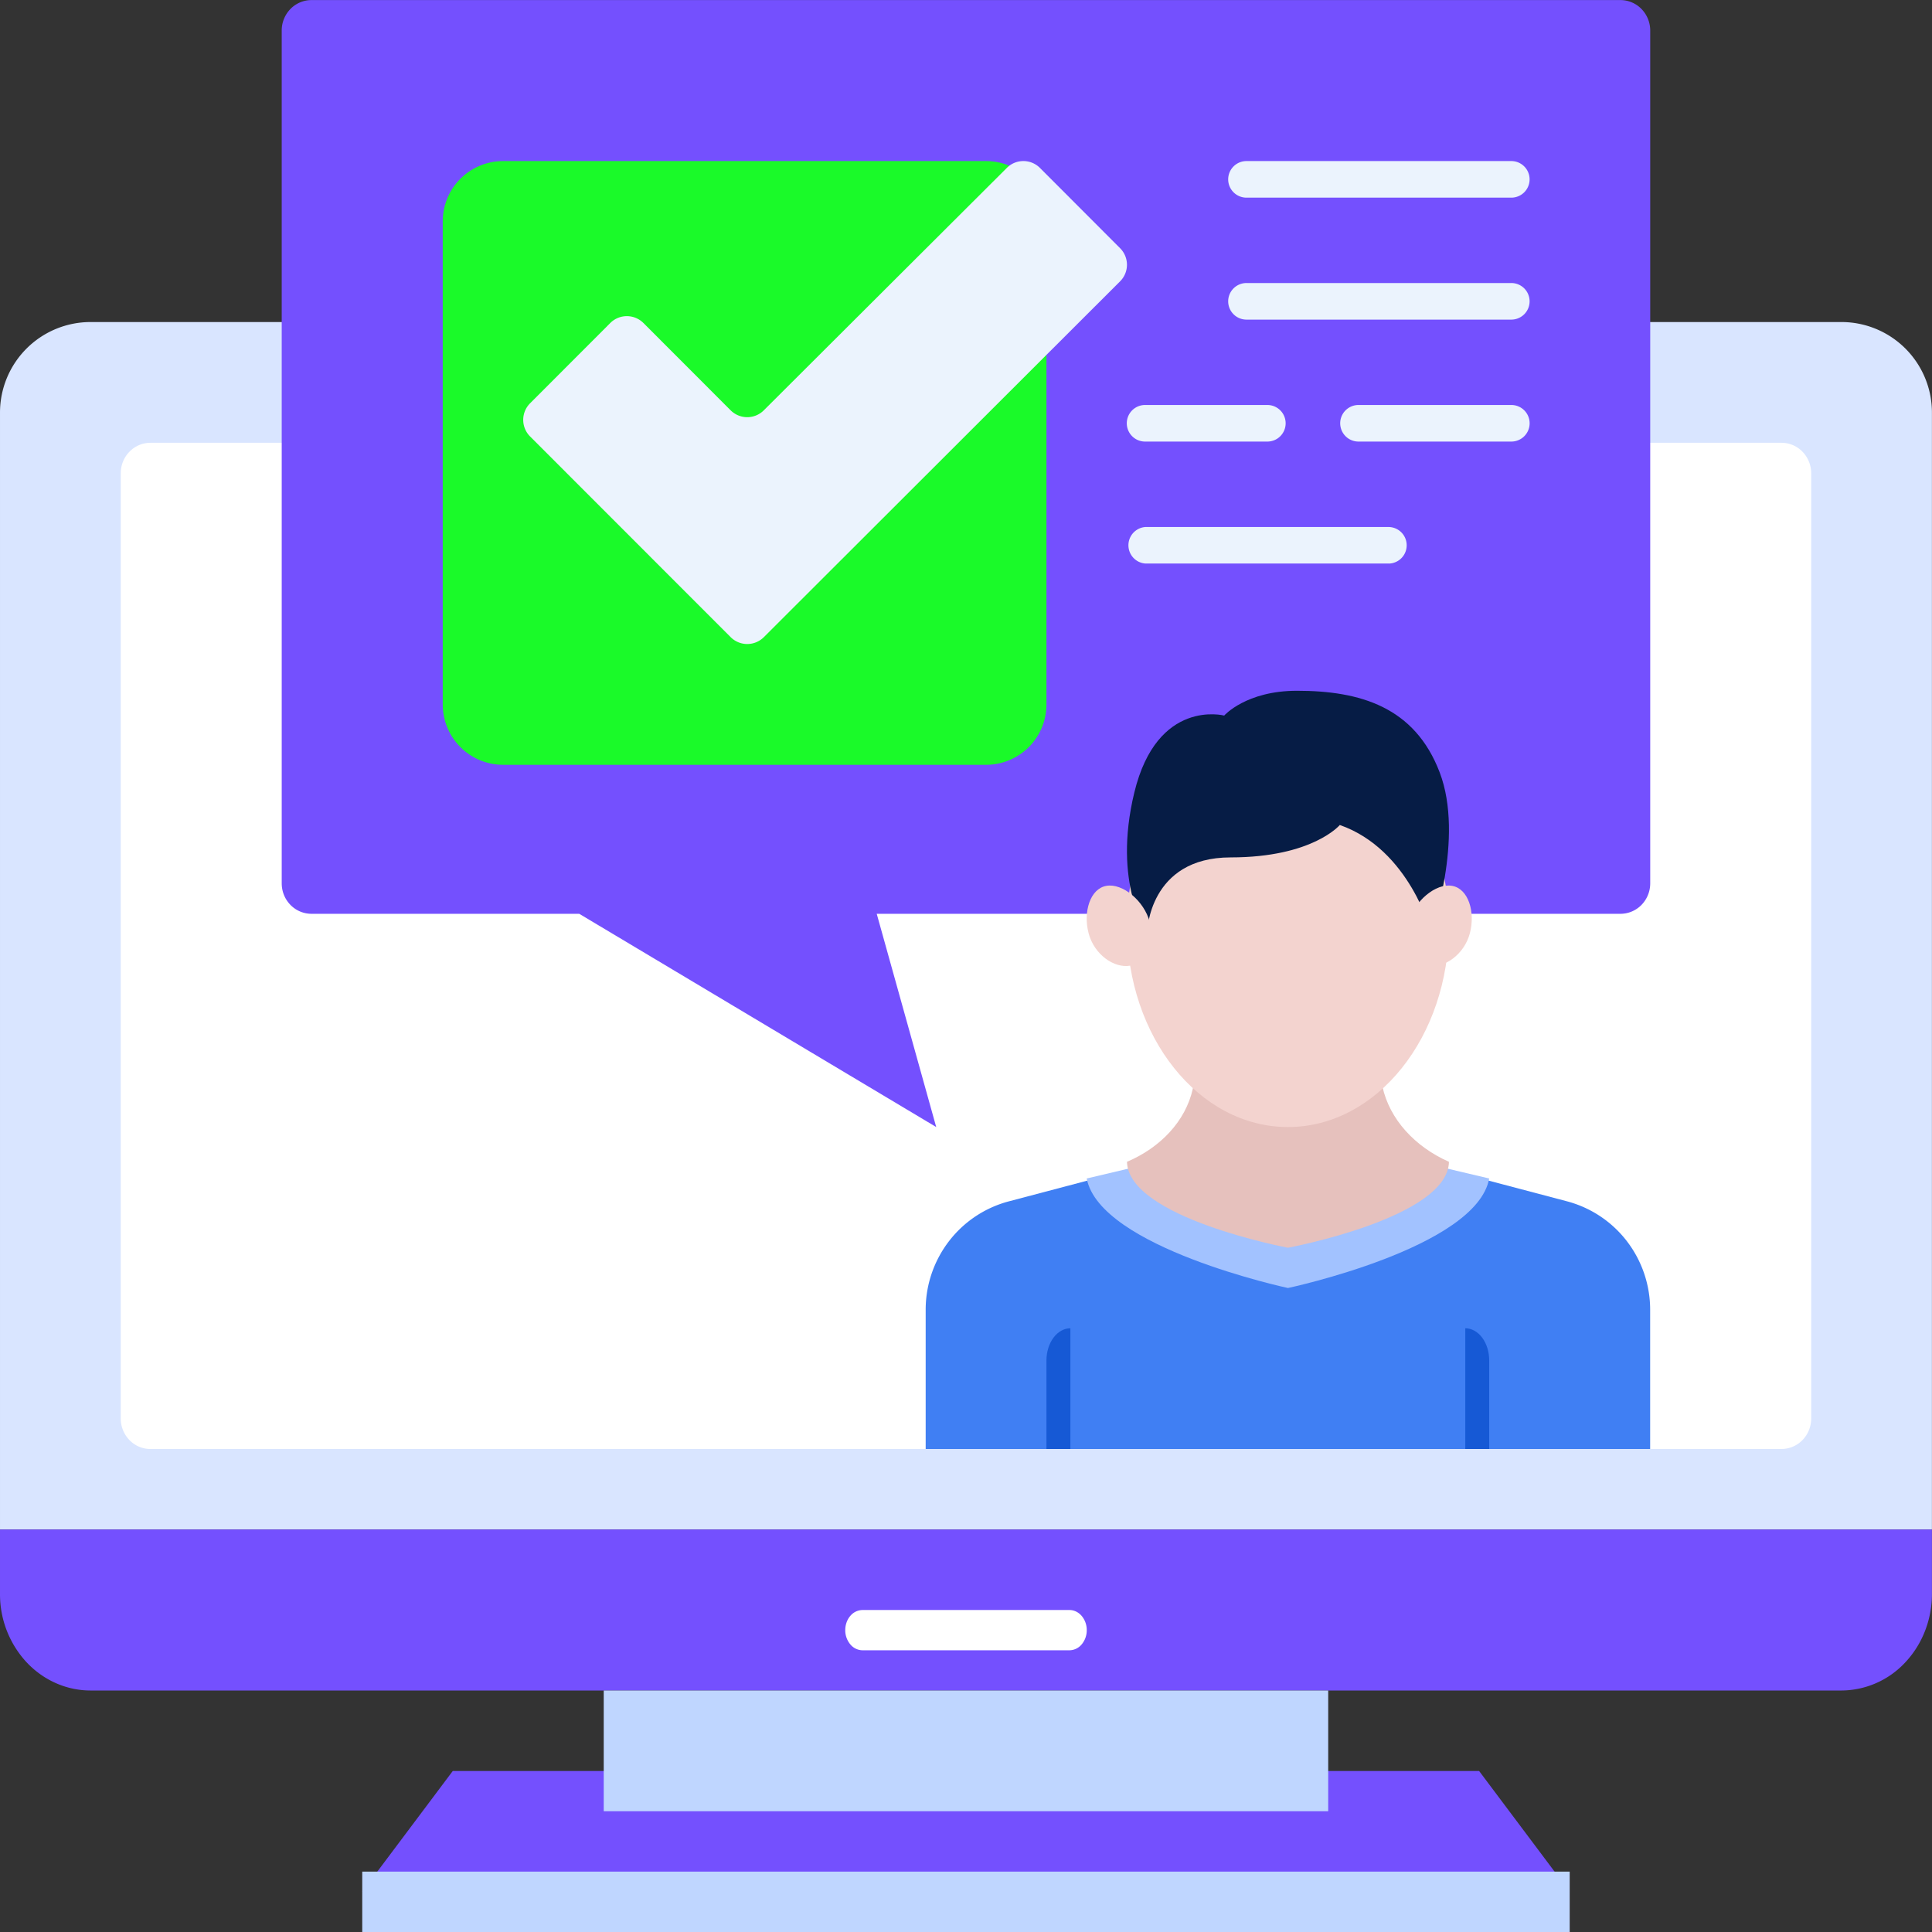
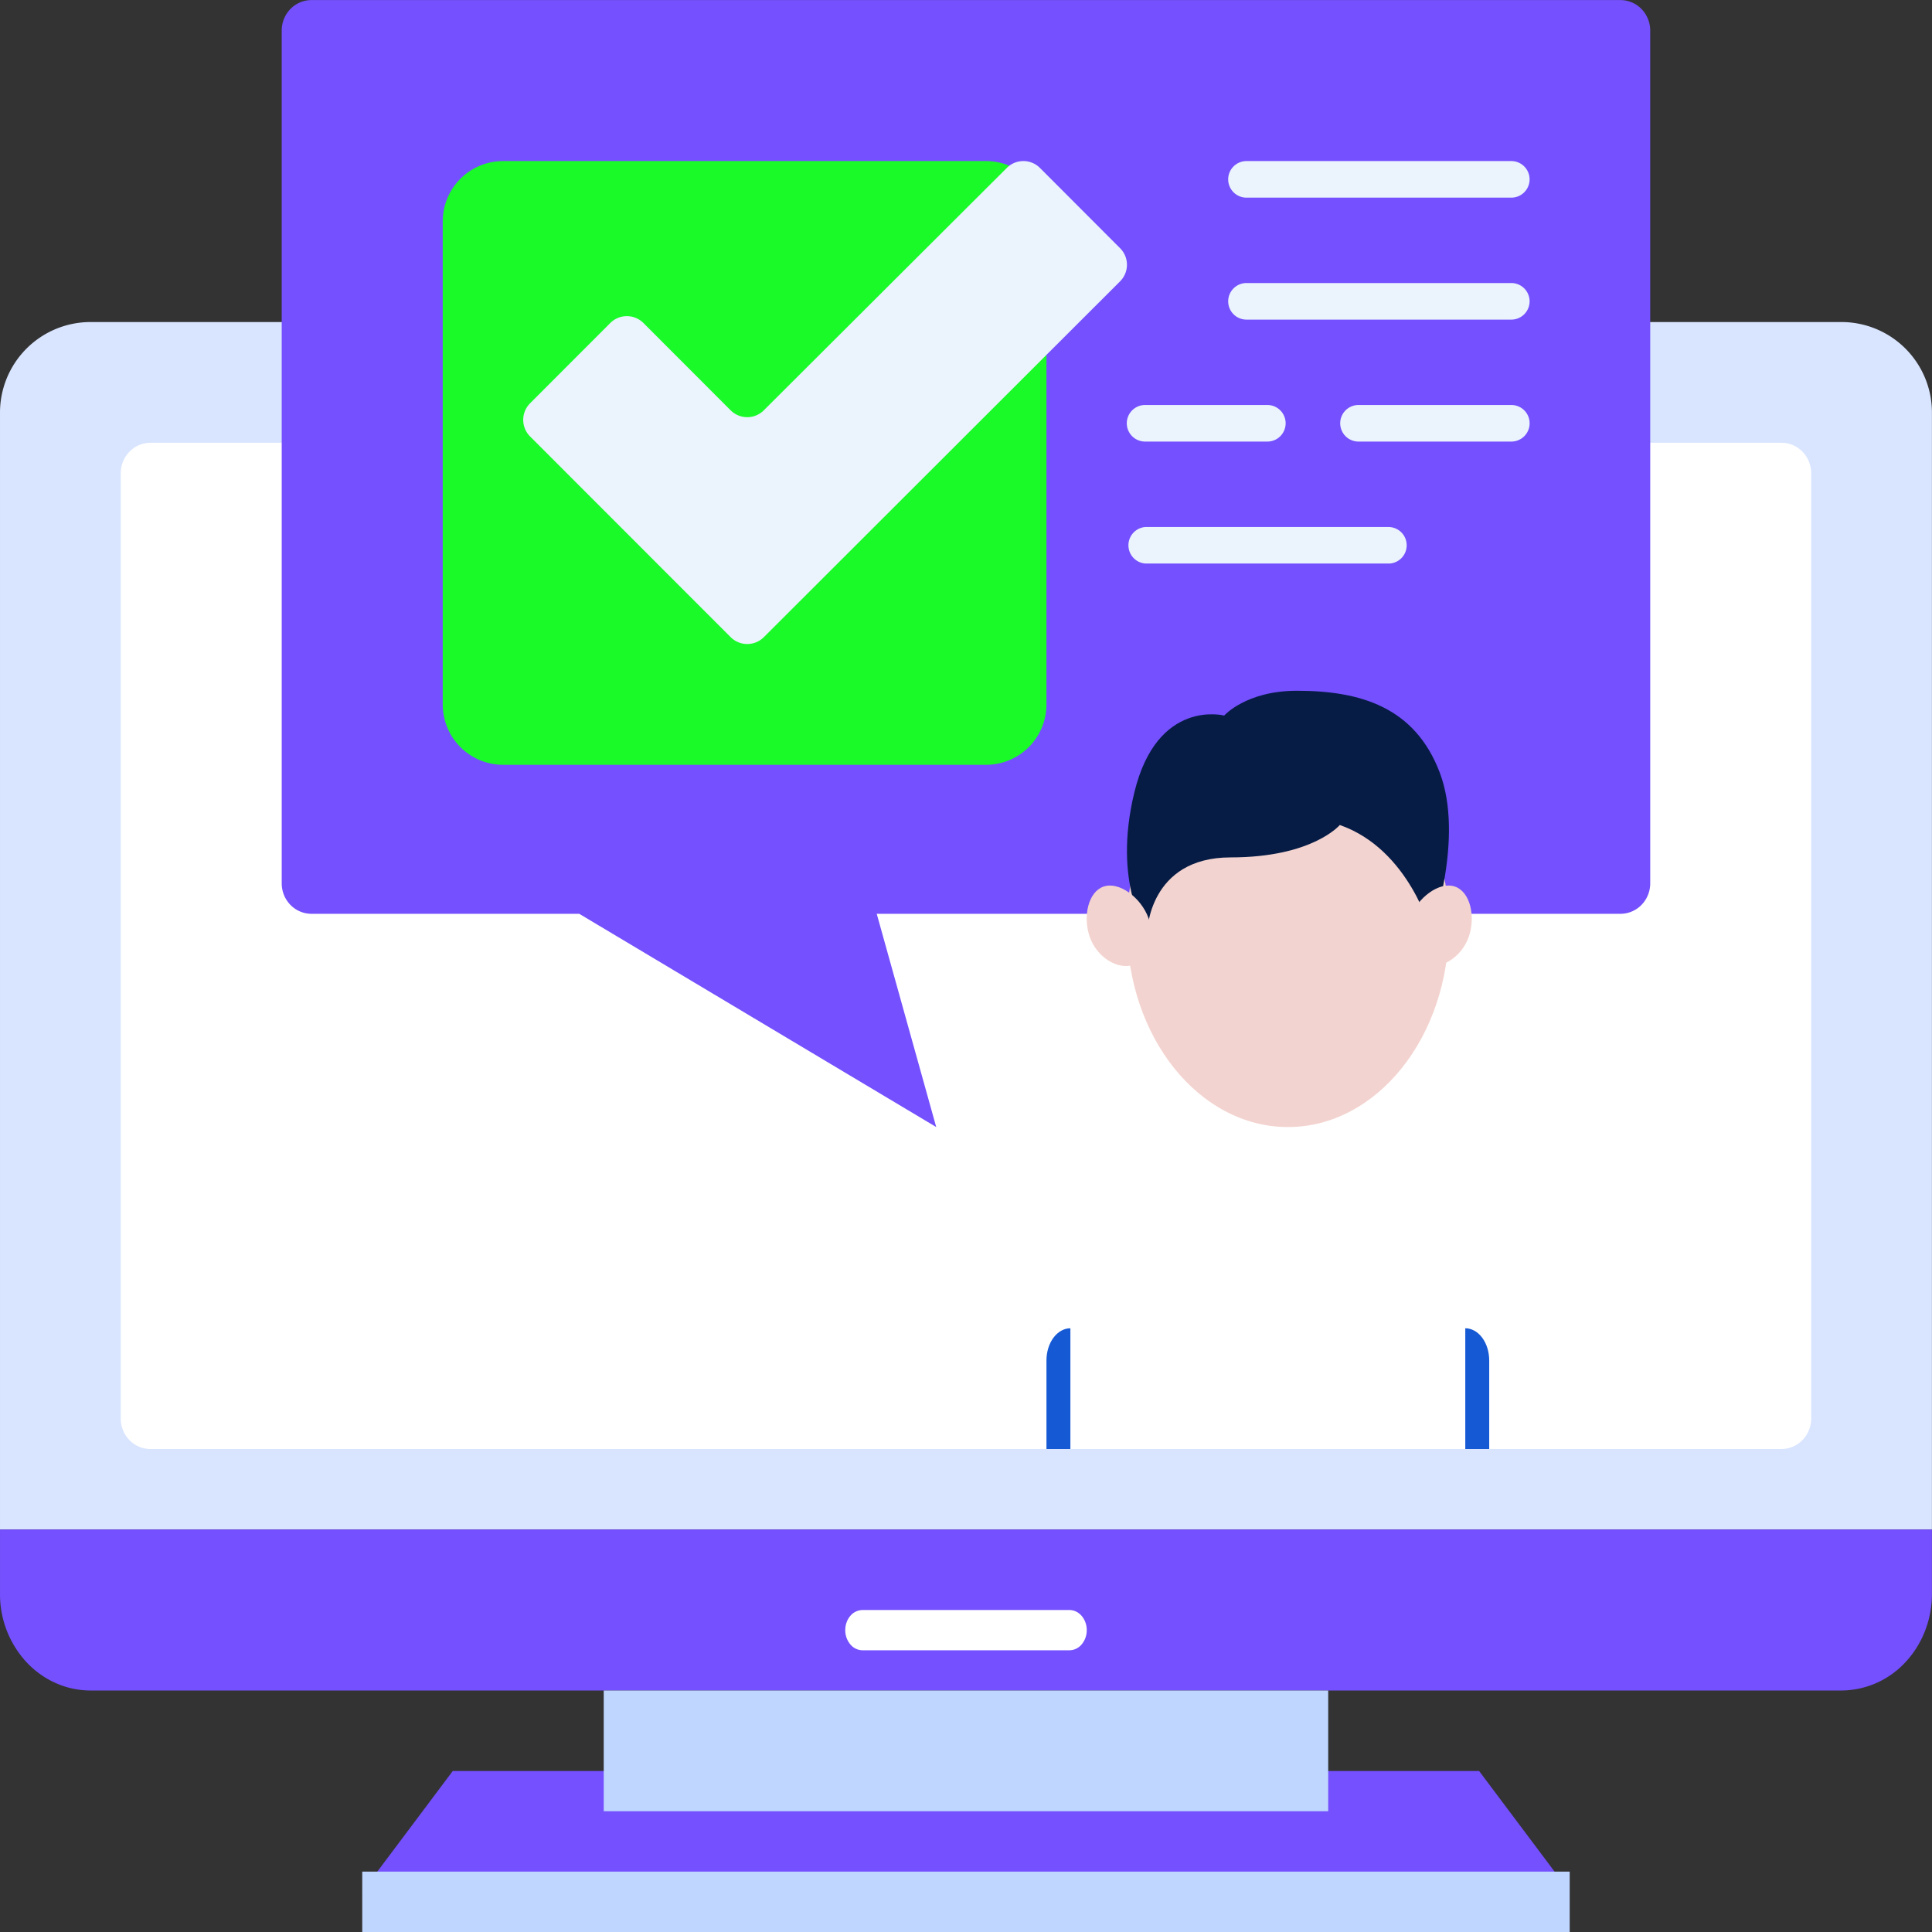
<svg xmlns="http://www.w3.org/2000/svg" t="1733139446811" class="icon" viewBox="0 0 1024 1024" version="1.1" p-id="20893" width="200" height="200">
  <rect x="0" y="0" width="1024" height="1024" fill="#333333" stroke="none" />
  <path d="M1023.968 810.668H0.001V218.683a48.011 48.011 0 0 1 47.994-47.994h927.978A47.994 47.994 0 0 1 1023.968 218.683v591.985z" fill="#D9E5FF" p-id="20894" />
  <path d="M944.247 768.008H79.721a15.508 15.508 0 0 1-11.115-4.74 16.4 16.4 0 0 1-4.608-11.429V250.855c0-4.294 1.652-8.406 4.608-11.429a15.508 15.508 0 0 1 11.115-4.74h864.525c4.178 0 8.175 1.701 11.115 4.74a16.4 16.4 0 0 1 4.608 11.429V751.823c0 4.294-1.652 8.406-4.608 11.429a15.492 15.492 0 0 1-11.115 4.74z" fill="#FFFFFF" p-id="20895" />
  <path d="M975.973 896.004H47.995c-12.717 0-24.939-5.401-33.94-14.996A52.982 52.982 0 0 1 0.001 844.806v-34.138h1023.967v34.138c0 13.576-5.054 26.59-14.055 36.202a46.524 46.524 0 0 1-33.94 14.996" fill="#7450fe" p-id="20896" data-spm-anchor-id="a313x.search_index.0.i68.7e173a81K2if04" class="selected" />
  <path d="M566.832 874.682H457.152a8.539 8.539 0 0 1-6.474-3.138 11.627 11.627 0 0 1-2.676-7.531c0-2.841 0.958-5.549 2.676-7.548a8.539 8.539 0 0 1 6.474-3.121h109.697c2.428 0 4.756 1.123 6.474 3.138a11.627 11.627 0 0 1 2.676 7.531 11.627 11.627 0 0 1-2.676 7.531 8.539 8.539 0 0 1-6.474 3.138" fill="#FFFFFF" p-id="20897" />
  <path d="M783.98 938.664H239.972l-47.994 63.998h639.979l-47.994-63.998z" fill="#7450fe" p-id="20898" data-spm-anchor-id="a313x.search_index.0.i71.7e173a81K2if04" class="selected" />
  <path d="M319.99 959.986h383.988V896.004h-383.988v63.981zM191.994 1024h639.979v-32.007h-639.979V1024z" fill="#BFD6FF" p-id="20899" />
  <path d="M165.091 484.336h141.919l189.203 113.016-31.528-113.016h394.194a15.591 15.591 0 0 0 11.148-4.723 16.35 16.35 0 0 0 4.624-11.412V16.169a16.35 16.35 0 0 0-4.624-11.396 15.591 15.591 0 0 0-11.148-4.74H165.091a15.591 15.591 0 0 0-11.148 4.723 16.35 16.35 0 0 0-4.624 11.412v452.032c0 4.294 1.668 8.39 4.624 11.412a15.591 15.591 0 0 0 11.148 4.723z" fill="#7450fe" p-id="20900" data-spm-anchor-id="a313x.search_index.0.i72.7e173a81K2if04" class="" />
  <path d="M800.941 104.758h-140.184a9.695 9.695 0 1 1 0-19.389h140.168a9.695 9.695 0 1 1 0 19.389h0.017z m0 64.642h-140.184a9.695 9.695 0 1 1 0-19.389h140.168a9.695 9.695 0 1 1 0 19.389h0.017z m0 64.642h-80.811a9.695 9.695 0 1 1 0-19.389h80.811a9.695 9.695 0 1 1 0 19.389z m-129.317 0h-64.609a9.695 9.695 0 1 1 0-19.389h64.609a9.695 9.695 0 1 1 0 19.389z m64.659 64.642h-129.284a9.711 9.711 0 0 1 0-19.356h129.284a9.695 9.695 0 0 1 0 19.373" fill="#EBF3FD" p-id="20901" />
-   <path d="M830.57 636.726l-68.408-18.052H603.15l-68.441 18.068a59.043 59.043 0 0 0-31.776 21.173 59.638 59.638 0 0 0-12.304 36.285V768.008h383.988v-73.792c0-13.146-4.327-25.896-12.288-36.301a59.076 59.076 0 0 0-31.776-21.19" fill="#407FF3" p-id="20902" />
-   <path d="M682.64 682.672s99.886-21.206 106.674-58.052l-25.203-5.946H601.168l-25.186 5.946c7.019 36.731 106.658 58.052 106.658 58.052z" fill="#A2C2FF" p-id="20903" />
-   <path d="M682.623 661.334s84.791-15.772 85.353-45.55c-17.985-7.961-31.462-22.461-35.261-39.902-0.545-2.543-0.974-18.745-1.305-21.206l-97.657 0.066c-0.38 2.808-0.892 19.422-1.569 22.461-3.848 17.077-17.143 31.049-34.864 38.58 0.743 29.662 85.303 45.55 85.303 45.55z" fill="#E6C1BD" p-id="20904" />
  <path d="M682.64 384.021c-47.119 0-85.32 47.747-85.32 106.674 0 58.895 38.201 106.658 85.32 106.658 47.136 0 85.336-47.763 85.336-106.658 0-58.928-38.201-106.674-85.336-106.674z" fill="#F3D3CF" p-id="20905" />
  <path d="M608.006 494.114s-18.53-25.566-6.804-74.023c12.122-50.108 47.647-40.827 47.647-40.827s11.544-13.146 38.58-13.146c33.477 0 62.429 8.572 75.641 43.287 13.246 34.716-4.525 84.708-4.525 84.708s-11.346-43.882-48.424-56.847c0 0-14.369 17.176-57.854 17.176s-44.262 39.67-44.262 39.67z" fill="#061C45" p-id="20906" />
  <path d="M769.66 469.522c-8.638-1.552-20.083 8.027-23.023 19.224-2.94 11.181 1.701 21.52 10.339 23.072 8.638 1.536 19.158-6.012 22.098-17.209 2.94-11.198-0.76-23.568-9.414-25.087z m-183.274 0c8.638-1.552 20.083 8.027 23.006 19.224 2.923 11.181-1.701 21.52-10.339 23.072-8.638 1.536-19.175-6.012-22.081-17.209-2.94-11.198 0.776-23.568 9.414-25.087z" fill="#F3D3CF" p-id="20907" />
  <path d="M567.328 768.008h-12.684v-46.937c0-4.525 1.338-8.869 3.716-12.056 2.378-3.204 5.615-5.004 8.968-5.004V768.008z m221.97 0h-12.667v-63.998c3.353 0 6.59 1.8 8.968 5.004 2.378 3.188 3.716 7.531 3.716 12.056V768.008z" fill="#1659D5" p-id="20908" />
  <path d="M522.653 85.369h-255.992a32.007 32.007 0 0 0-32.007 31.991v255.992a32.007 32.007 0 0 0 32.007 32.007h255.992a31.991 31.991 0 0 0 31.991-32.007v-255.992a32.024 32.024 0 0 0-31.991-31.991" fill="#1afa29" p-id="20909" data-spm-anchor-id="a313x.search_index.0.i73.7e173a81K2if04" class="" />
  <path d="M593.67 131.547l-42.478-42.544a12.403 12.403 0 0 0-17.556 0l-128.822 128.491a12.436 12.436 0 0 1-17.54 0l-46.244-46.293a12.436 12.436 0 0 0-17.573 0l-42.495 42.544a12.436 12.436 0 0 0 0 17.589l106.294 106.36a12.453 12.453 0 0 0 17.573 0.033l188.839-188.608a12.42 12.42 0 0 0 0-17.573z" fill="#EBF3FD" p-id="20910" />
</svg>